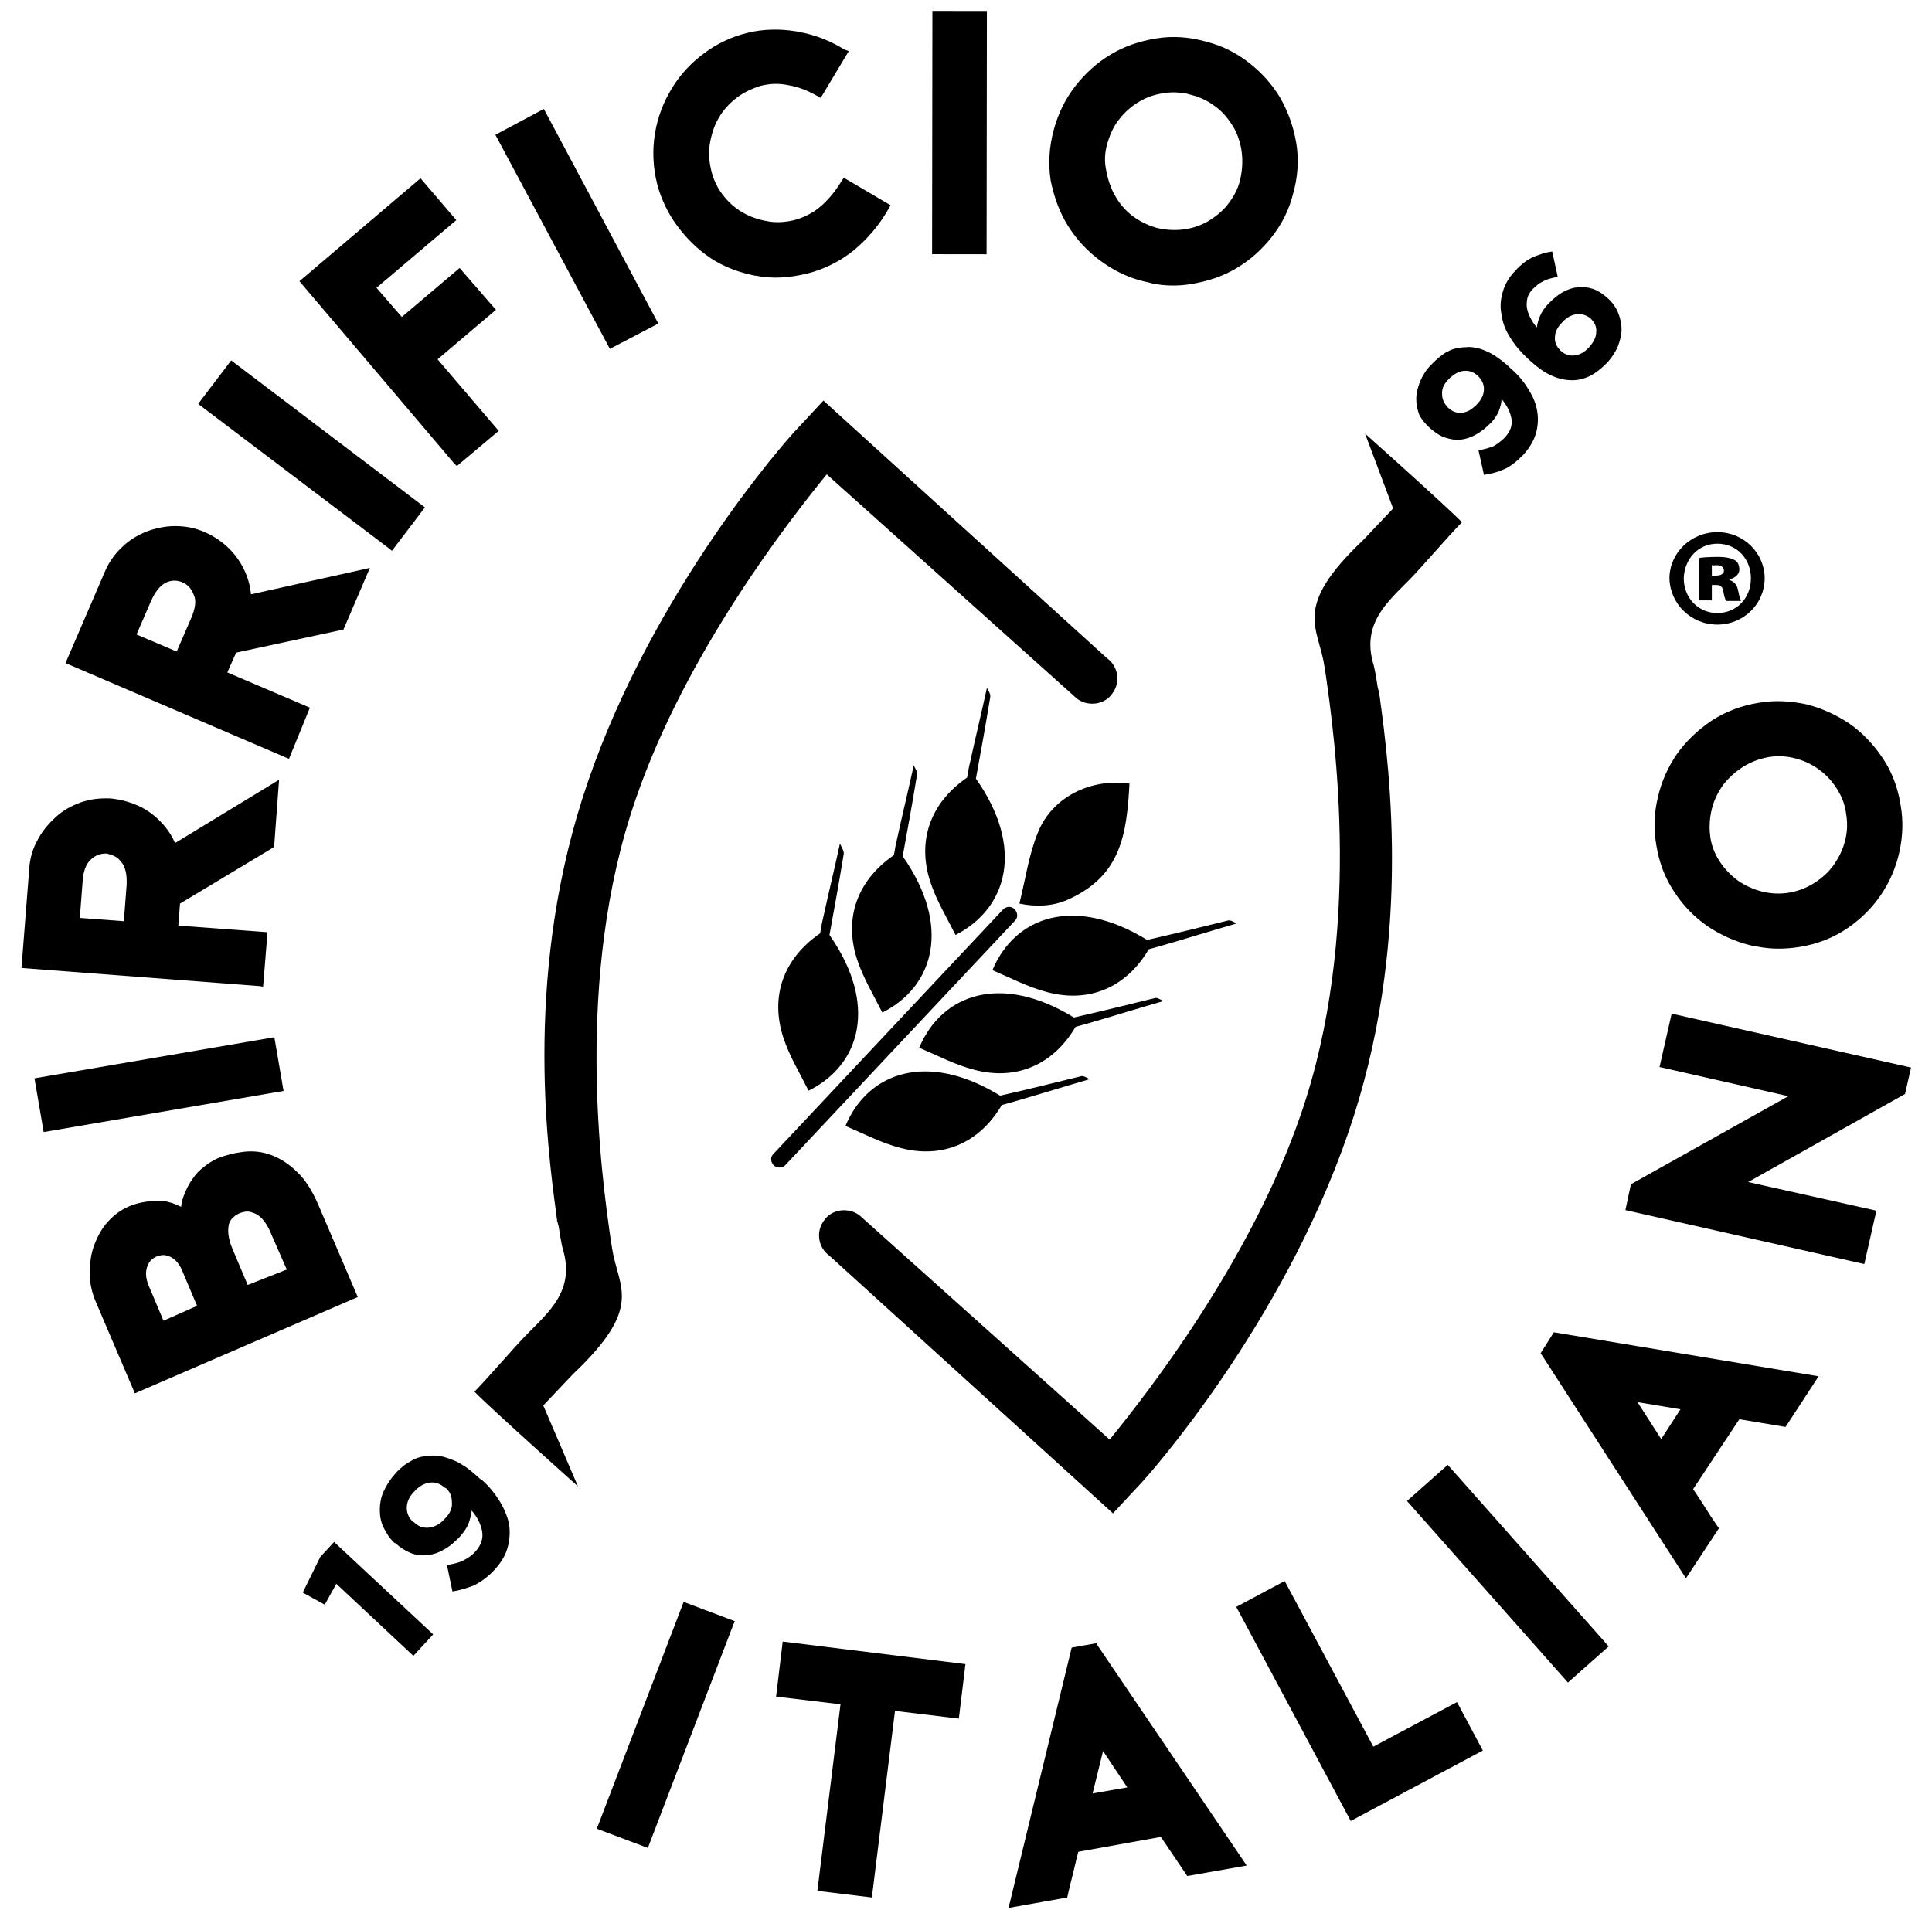
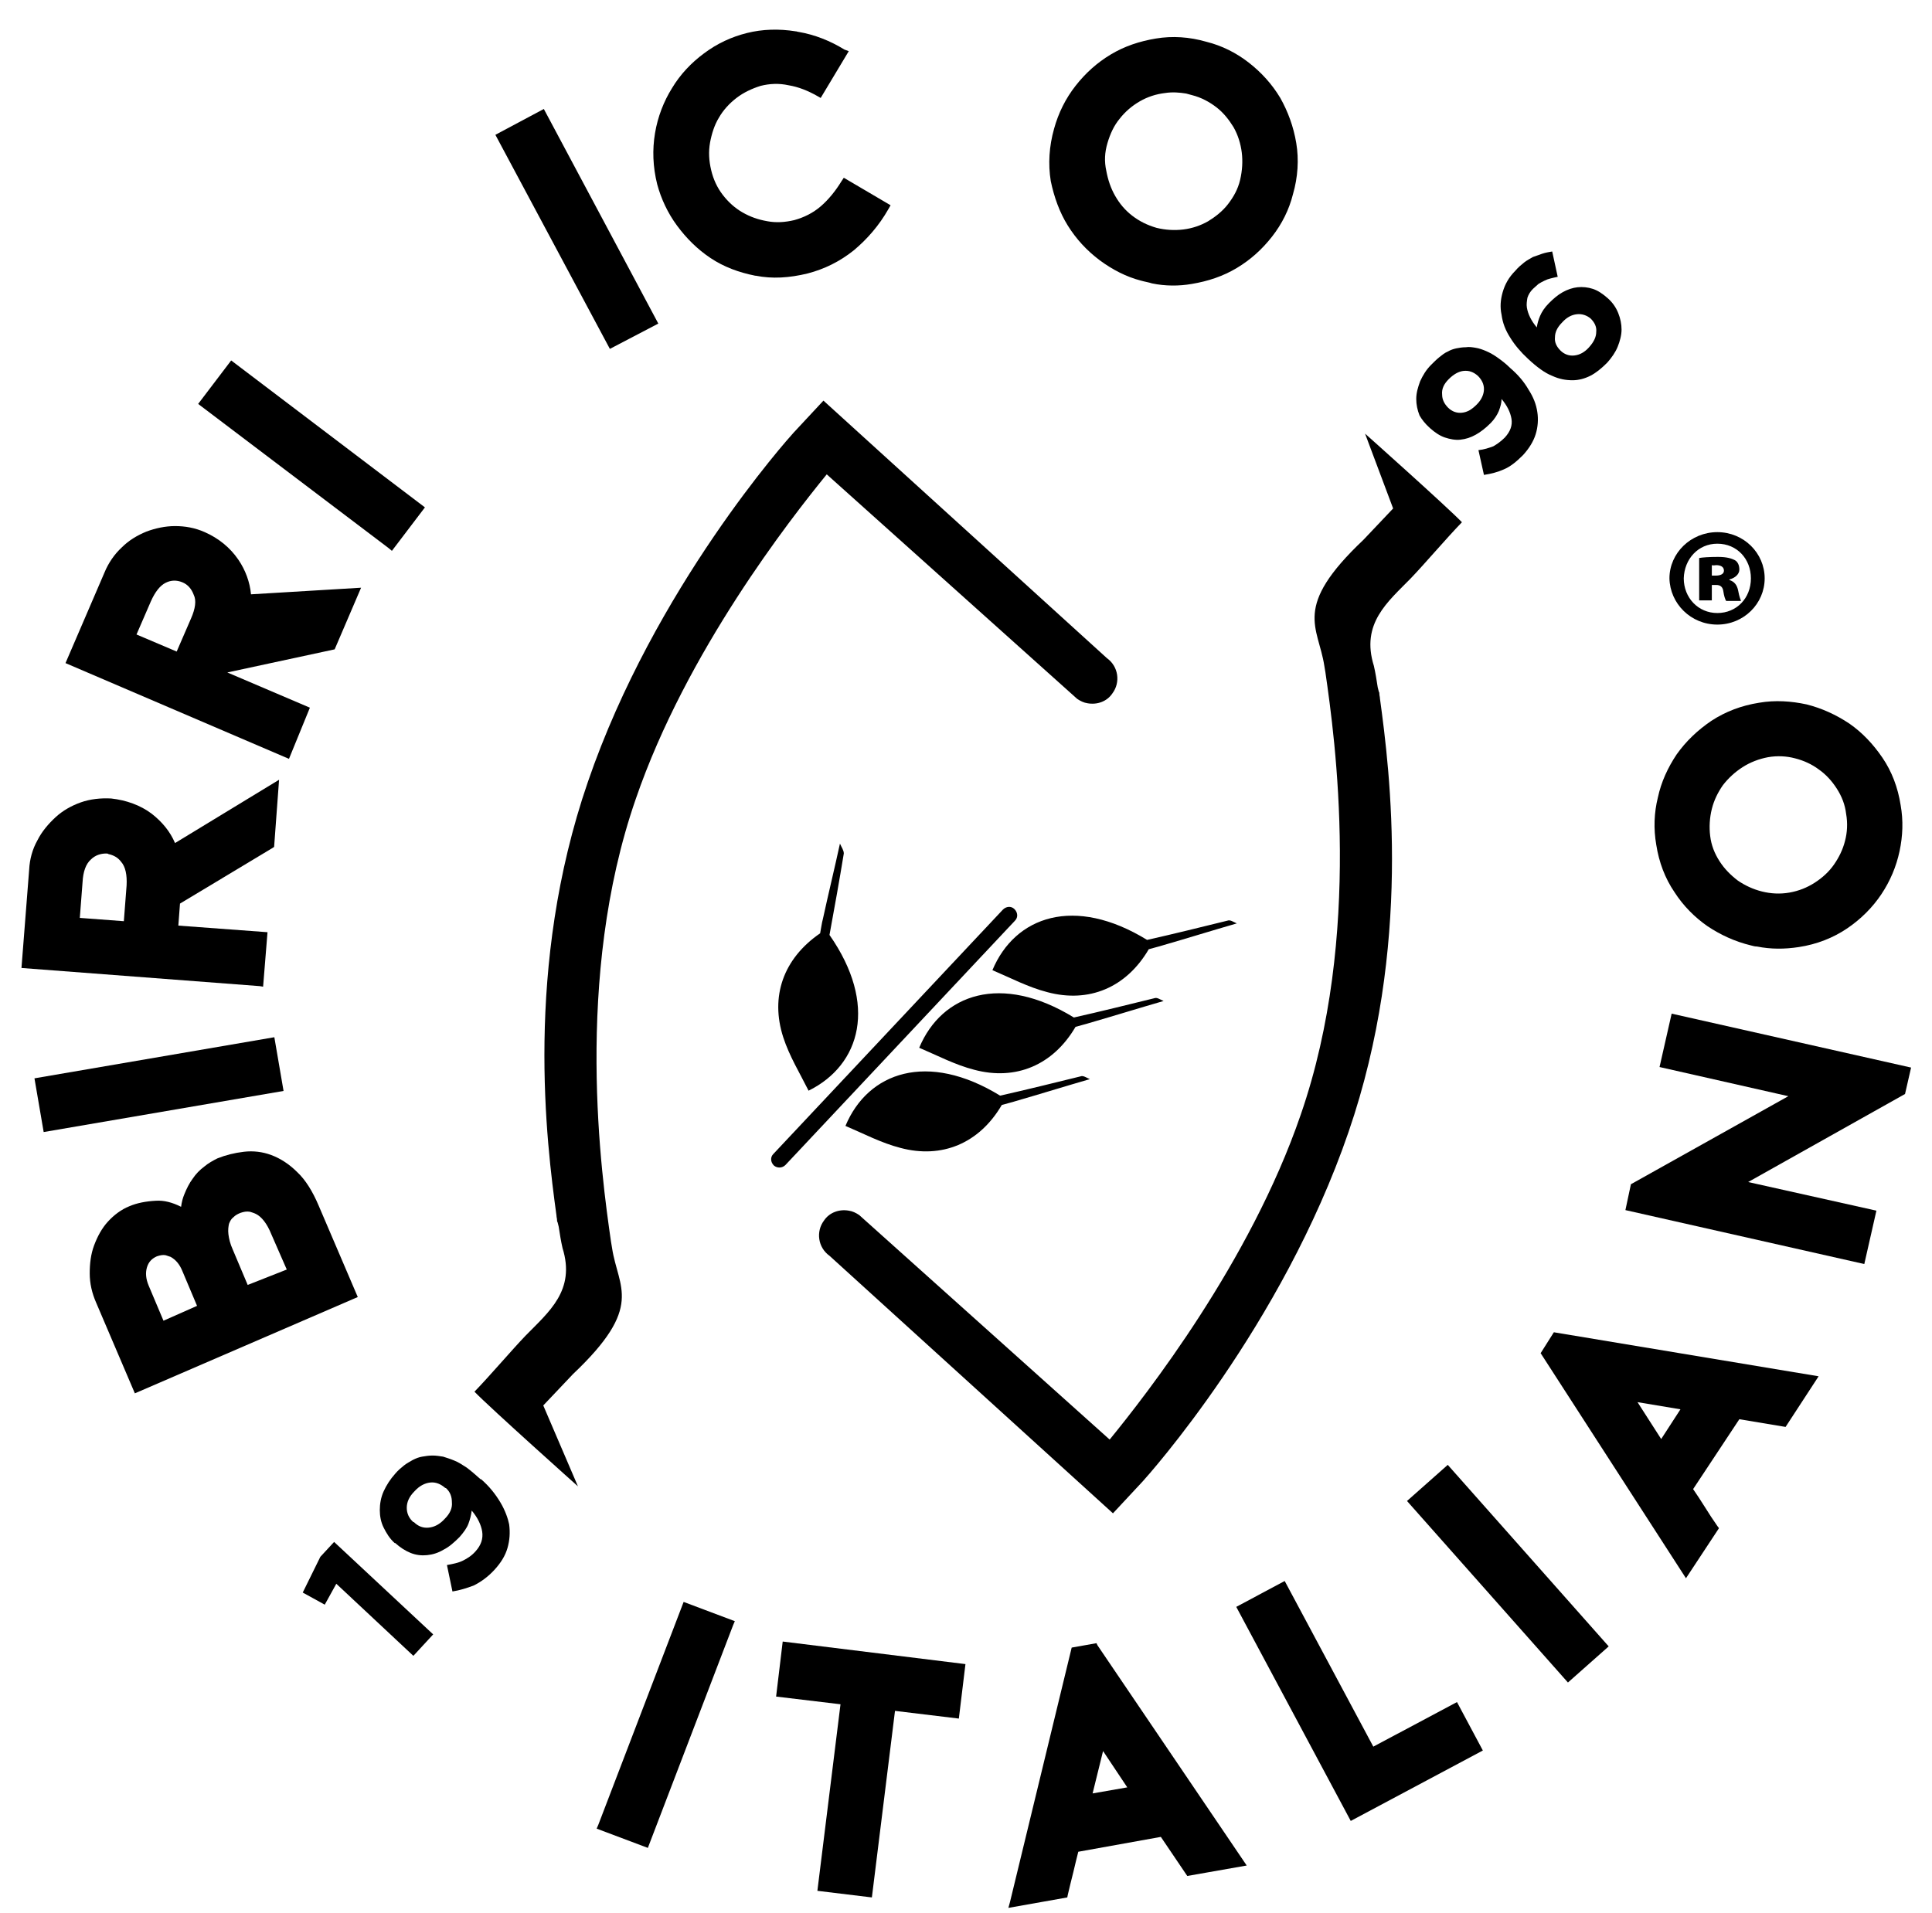
<svg xmlns="http://www.w3.org/2000/svg" version="1.1" id="Livello_1" x="0px" y="0px" viewBox="0 0 351 347.7" style="enable-background:new 0 0 351 347.7;" xml:space="preserve">
  <g>
-     <path d="M205.2,142.4c-7-1-14,2.4-16.6,8.8c-1.7,4.1-2.3,8.6-3.4,13c3.5,0.7,6.5,0.4,9.2-0.9C203.6,159,204.7,151.7,205.2,142.4z" />
    <path d="M180.3,176.3c3.3,1.4,6.5,3.1,10,4c7.5,2,14.3-0.8,18.4-7.8c1-0.3,1.9-0.5,2.5-0.7c4.5-1.3,9-2.7,13.5-4   c-0.7-0.3-1.2-0.7-1.7-0.5c-4.9,1.2-9.7,2.4-14.6,3.5C195.2,162.7,184.4,166.5,180.3,176.3z" />
    <path d="M142.7,211.7l41.7-44.4c0.6-0.6,0.5-1.5-0.1-2.1s-1.5-0.5-2.1,0.1l-41.7,44.4c-0.6,0.6-0.5,1.5,0.1,2.1   C141.2,212.3,142.1,212.3,142.7,211.7z" />
    <path d="M167,190.4c3.3,1.4,6.5,3.1,10,4c7.5,2,14.3-0.8,18.4-7.8c1-0.3,1.9-0.5,2.5-0.7c4.5-1.3,9-2.7,13.5-4   c-0.7-0.3-1.2-0.7-1.7-0.5c-4.9,1.2-9.7,2.4-14.6,3.5C181.9,176.8,171.1,180.6,167,190.4z" />
    <path d="M153.6,204.6c3.3,1.4,6.5,3.1,10,4c7.5,2,14.3-0.8,18.4-7.8c1-0.3,1.9-0.5,2.5-0.7c4.5-1.3,9-2.7,13.5-4   c-0.7-0.3-1.2-0.7-1.7-0.5c-4.9,1.2-9.7,2.4-14.6,3.5C168.5,191,157.7,194.8,153.6,204.6z" />
-     <path d="M177.3,141.5c0.9-4.9,1.8-9.9,2.6-14.8c0.1-0.6-0.3-1.1-0.6-1.7c-1,4.6-2.1,9.1-3.1,13.7c-0.2,0.7-0.3,1.6-0.5,2.6   c-6.7,4.6-9.1,11.5-6.7,18.9c1.1,3.4,3,6.5,4.6,9.7C183,165.1,186.2,154.1,177.3,141.5z" />
-     <path d="M164,155.6c0.9-4.9,1.8-9.9,2.6-14.8c0.1-0.6-0.3-1.1-0.6-1.7c-1,4.6-2.1,9.1-3.1,13.7c-0.2,0.7-0.3,1.6-0.5,2.6   c-6.7,4.6-9.1,11.5-6.7,18.9c1.1,3.4,3,6.5,4.6,9.7C169.7,179.3,172.9,168.3,164,155.6z" />
    <path d="M152.6,153.3c-1,4.6-2.1,9.1-3.1,13.7c-0.2,0.7-0.3,1.6-0.5,2.6c-6.7,4.6-9.1,11.5-6.7,18.9c1.1,3.4,3,6.5,4.6,9.7   c9.5-4.7,12.6-15.7,3.8-28.3c0.9-4.9,1.8-9.9,2.6-14.8C153.3,154.5,152.9,154,152.6,153.3z" />
    <path d="M111.2,226.8L111.2,226.8l-0.2-1.2c-1.7-11.8-6.8-47.8,4.5-80.4c9.2-26.8,28.1-50.9,34.7-59l45.5,40.8   c0.6,0.4,1.2,0.7,1.9,0.8c1.7,0.3,3.5-0.3,4.5-1.8c1.5-2,1.1-4.9-1-6.4l-51.5-46.8l-5.4,5.8c-1,1.1-25.3,28.2-37.4,63.5   c-11.6,33.7-7.5,65.6-5.7,78.8l0,0c0,0.3,0.1,0.5,0.1,0.8c0,0.1,0,0.3,0.1,0.4l0.2,0.8c0.2,1.3,0.4,2.6,0.7,3.9   c2.4,7.7-2.5,11.6-6.7,15.9c-2.5,2.6-6.4,7.2-9.3,10.2c2.8,2.9,18.8,17.2,18.8,17.2l-6.3-14.7c1.8-1.9,3.7-3.9,5.4-5.7   C117.1,237.4,112.3,234.1,111.2,226.8z" />
    <path d="M201.6,261.6l-45.5-40.8c-0.6-0.4-1.2-0.7-1.9-0.8c-1.7-0.3-3.5,0.3-4.5,1.8c-1.5,2-1.1,4.9,1,6.4l51.5,46.8l5.4-5.8   c1-1.1,25.3-28.2,37.4-63.5c11.6-33.7,7.5-65.6,5.7-78.8l0,0c0-0.3-0.1-0.5-0.1-0.8c0-0.1,0-0.3-0.1-0.4l-0.2-0.8   c-0.2-1.3-0.4-2.6-0.7-3.9c-2.4-7.7,2.5-11.6,6.7-15.9c2.5-2.6,6.4-7.2,9.3-10.2C262.8,92,248,78.8,248,78.8l5.1,13.6   c-1.8,1.9-3.7,3.9-5.4,5.7c-13,12.3-8.2,15.7-7.1,22.9l0,0l0.2,1.2c1.7,11.8,6.8,47.8-4.5,80.4   C227.1,229.4,208.2,253.5,201.6,261.6z" />
    <polygon points="58.2,282.9 55,289.4 59,291.6 61.1,287.8 75.1,300.9 78.7,297 60.7,280.2  " />
    <path d="M90.9,273c-0.9-1.5-2-2.9-3.5-4.2h-0.1c-0.9-0.8-1.7-1.5-2.5-2.1c-0.8-0.5-1.5-1-2.3-1.3c-0.7-0.3-1.4-0.5-2-0.7   c-0.6-0.1-1.3-0.2-1.9-0.2c-0.7,0-1.3,0.1-1.9,0.2s-1.1,0.3-1.7,0.6c-0.5,0.3-1.1,0.6-1.6,1s-1.1,0.9-1.6,1.5   c-0.9,1-1.6,2.1-2.1,3.2s-0.7,2.3-0.7,3.4s0.2,2.2,0.7,3.2s1.1,2,2,2.8h0.1c0.9,0.8,1.8,1.4,2.8,1.8s2,0.5,3,0.4s2-0.4,3-1   c1-0.5,1.9-1.3,2.9-2.3c0.7-0.8,1.3-1.6,1.6-2.4c0.3-0.8,0.5-1.6,0.6-2.4c1.1,1.3,1.7,2.6,1.9,3.8c0.2,1.3-0.2,2.5-1.2,3.6   c-0.7,0.8-1.5,1.3-2.3,1.7c-0.8,0.4-1.8,0.6-2.9,0.8l1,4.8c1.3-0.2,2.6-0.6,3.9-1.1c1.2-0.6,2.5-1.5,3.7-2.8s2-2.6,2.4-4   s0.5-2.8,0.3-4.3C92.3,276,91.8,274.5,90.9,273z M80.8,276c-0.9,1-1.9,1.5-2.9,1.6s-1.9-0.2-2.7-1h-0.1c-0.8-0.7-1.2-1.6-1.2-2.6   s0.4-2,1.4-3c0.9-1,1.9-1.5,2.9-1.6s1.9,0.3,2.7,1H81c0.8,0.7,1.1,1.6,1.1,2.6C82.2,274,81.8,275,80.8,276z" />
    <path d="M312,113.5c4.8,0,8.6-3.8,8.6-8.4s-3.8-8.4-8.6-8.4c-4.8,0-8.7,3.8-8.7,8.4C303.4,109.7,307.2,113.5,312,113.5z M312,98.8   c3.6,0,6.1,2.8,6.1,6.3c0,3.6-2.6,6.3-6.1,6.3s-6.1-2.8-6.1-6.3C306,101.6,308.5,98.8,312,98.8z" />
    <path d="M311,109.1v-2.8h0.8c0.8,0,1.2,0.4,1.3,1.2c0.1,0.7,0.3,1.4,0.5,1.7h2.7c-0.1-0.3-0.3-0.7-0.5-1.8c-0.2-1.1-0.7-1.7-1.6-2   v-0.1c1.1-0.3,1.8-1,1.8-1.8s-0.3-1.4-0.8-1.7c-0.6-0.3-1.4-0.6-3.1-0.6c-1.6,0-2.9,0.1-3.4,0.2v7.7L311,109.1z M311.8,102.7   c0.8,0,1.4,0.3,1.4,1c0,0.6-0.6,0.9-1.5,0.9H311v-1.9C311.3,102.8,311.6,102.7,311.8,102.7z" />
    <path d="M65,235.7l-7.1-16.6c-1.1-2.6-2.4-4.7-3.9-6.1c-1.5-1.5-3.1-2.5-4.7-3.1c-1.6-0.6-3.3-0.8-5-0.6s-3.3,0.6-4.8,1.2   c-0.8,0.4-1.7,0.9-2.4,1.5c-0.8,0.6-1.5,1.3-2.1,2.2c-0.6,0.8-1.1,1.8-1.5,2.8c-0.3,0.7-0.5,1.5-0.6,2.3c-1.6-0.8-3.1-1.2-4.6-1.1   c-1.8,0.1-3.4,0.4-4.8,1c-1.5,0.6-2.8,1.6-3.9,2.8s-1.9,2.7-2.5,4.3s-0.8,3.3-0.8,5.1s0.4,3.6,1.2,5.4l7,16.4L64.3,236L65,235.7z    M29.7,240l-2.7-6.4c-0.5-1.2-0.6-2.3-0.3-3.3c0.3-1,0.9-1.6,1.8-2c0.6-0.2,1.1-0.3,1.6-0.2c0.3,0.1,0.6,0.2,0.9,0.3   c0.9,0.5,1.6,1.3,2.1,2.5l2.7,6.4L29.7,240z M45,233.5l-2.7-6.4c-0.5-1.1-0.7-2-0.8-2.8s0-1.4,0.1-1.9c0.2-0.5,0.4-0.9,0.8-1.2   c0.4-0.4,0.8-0.6,1.3-0.8c0.6-0.2,1.1-0.3,1.7-0.2c0.3,0.1,0.7,0.2,1.1,0.4c1,0.5,2,1.7,2.8,3.7l2.8,6.4L45,233.5z" />
    <rect x="6.7" y="192.1" transform="matrix(0.986 -0.169 0.169 0.986 -32.81 7.676)" width="44.2" height="9.9" />
    <path d="M47.8,179.3l0.8-9.9l-16.2-1.2l0.3-4l16.8-10.1l0.3-0.2l0.9-12.2l-18.9,11.5c-0.9-2.1-2.3-3.8-4.2-5.3   c-2.1-1.6-4.7-2.5-7.4-2.8c-1.9-0.1-3.8,0.1-5.5,0.7c-1.7,0.6-3.3,1.5-4.6,2.7s-2.5,2.6-3.3,4.2c-0.9,1.6-1.4,3.4-1.5,5.3   l-1.4,17.9l43.3,3.3L47.8,179.3z M23,160.9l-0.5,6.5l-8-0.6l0.5-6.5c0.1-1.9,0.6-3.3,1.5-4.1c0.8-0.8,1.8-1.1,2.8-1.1   c0.1,0,0.3,0,0.4,0.1c0.9,0.2,1.7,0.6,2.3,1.4C22.8,157.5,23.1,159,23,160.9z" />
-     <path d="M56.3,128.6l-15-6.4l1.6-3.6l19.5-4.2l4.8-11.2L45.6,108c-0.2-2.2-1-4.4-2.3-6.3c-1.5-2.2-3.6-3.9-6.1-5   c-1.8-0.8-3.6-1.1-5.4-1.1c-1.8,0-3.6,0.4-5.2,1c-1.7,0.7-3.2,1.6-4.5,2.9c-1.3,1.2-2.4,2.8-3.1,4.5l-7.1,16.5l40.6,17.4   L56.3,128.6z M34.7,112.4l-2.6,6l-7.3-3.1l2.6-6c0.8-1.8,1.7-2.9,2.7-3.4s2-0.5,3-0.1s1.7,1.2,2.1,2.3   C35.7,109.1,35.5,110.6,34.7,112.4z" />
+     <path d="M56.3,128.6l-15-6.4l19.5-4.2l4.8-11.2L45.6,108c-0.2-2.2-1-4.4-2.3-6.3c-1.5-2.2-3.6-3.9-6.1-5   c-1.8-0.8-3.6-1.1-5.4-1.1c-1.8,0-3.6,0.4-5.2,1c-1.7,0.7-3.2,1.6-4.5,2.9c-1.3,1.2-2.4,2.8-3.1,4.5l-7.1,16.5l40.6,17.4   L56.3,128.6z M34.7,112.4l-2.6,6l-7.3-3.1l2.6-6c0.8-1.8,1.7-2.9,2.7-3.4s2-0.5,3-0.1s1.7,1.2,2.1,2.3   C35.7,109.1,35.5,110.6,34.7,112.4z" />
    <polygon points="71.2,100.1 77.2,92.2 42,65.5 36,73.4 70.6,99.6  " />
-     <polygon points="83,84.7 90.6,78.3 79.5,65.3 90.1,56.3 83.5,48.7 73,57.6 68.4,52.3 82.9,40 76.4,32.4 54.4,51.1 82.5,84.2  " />
    <polygon points="119.6,58.8 98.8,19.8 90,24.5 110.8,63.4  " />
    <path d="M123,41c1.7,2.3,3.7,4.3,6.1,5.9c2.4,1.6,5.1,2.6,8.1,3.2h0.1c3,0.6,6.1,0.4,9.4-0.4c3.1-0.8,5.9-2.2,8.4-4.2   c2.4-2,4.6-4.5,6.3-7.5l0.4-0.7l-8.5-5l-0.4,0.6c-1.1,1.8-2.4,3.4-3.8,4.6c-1.4,1.2-3,2-4.8,2.5c-1.7,0.4-3.3,0.5-4.9,0.2   c-1.7-0.3-3.1-0.8-4.5-1.6s-2.6-1.9-3.6-3.2s-1.7-2.8-2.1-4.5c-0.4-1.7-0.5-3.3-0.2-5c0.3-1.6,0.8-3.2,1.6-4.5   c0.8-1.4,1.9-2.6,3.2-3.6s2.8-1.7,4.4-2.2c1.6-0.4,3.3-0.5,5.1-0.1c1.8,0.3,3.5,1,5.1,1.9l0.7,0.4l5.1-8.5L153.4,9   c-2.6-1.6-5.4-2.7-8.3-3.2c-0.2,0-0.3-0.1-0.5-0.1c-3.1-0.5-6.1-0.4-8.9,0.3c-2.8,0.7-5.4,1.9-7.8,3.7c-2.3,1.7-4.3,3.8-5.8,6.3   c-1.5,2.4-2.6,5.2-3.1,8.2s-0.4,6.1,0.4,9.3C120.1,36.1,121.3,38.7,123,41z" />
-     <rect x="152.2" y="19.2" transform="matrix(1.291565e-03 -1 1 1.291565e-03 149.943 198.369)" width="44.2" height="9.9" />
    <path d="M194,41c1.5,2.4,3.4,4.5,5.8,6.3c2.3,1.7,4.8,3,7.5,3.7c0.7,0.2,1.4,0.3,2,0.5c2.4,0.5,4.9,0.5,7.2,0.1   c3-0.5,5.7-1.4,8.2-2.9s4.6-3.4,6.4-5.7c1.8-2.3,3.1-4.9,3.8-7.7c0.9-3.1,1.1-6.3,0.6-9.3s-1.5-5.7-2.9-8.2   c-1.5-2.5-3.4-4.6-5.7-6.4s-4.9-3.1-7.7-3.8C216.1,6.7,213,6.5,210,7s-5.7,1.4-8.2,2.9s-4.6,3.4-6.4,5.7c-1.8,2.3-3.1,4.9-3.9,7.8   c-0.9,3.2-1.1,6.4-0.6,9.5C191.5,35.8,192.5,38.6,194,41z M201.2,26c0.5-1.7,1.2-3.2,2.2-4.4c1-1.3,2.3-2.4,3.7-3.2   c1.4-0.8,2.9-1.3,4.6-1.5c1.3-0.2,2.6-0.1,3.8,0.1c0.4,0.1,0.7,0.2,1.1,0.3c1.6,0.4,3.1,1.2,4.4,2.2c1.3,1,2.3,2.3,3.1,3.6   c0.8,1.4,1.3,3,1.5,4.6s0.1,3.3-0.3,5c-0.4,1.7-1.2,3.1-2.2,4.4c-1,1.3-2.3,2.3-3.6,3.1c-1.4,0.8-2.9,1.3-4.5,1.5s-3.3,0.1-4.9-0.3   c-1.7-0.5-3.1-1.2-4.4-2.2c-1.3-1-2.3-2.2-3.1-3.6c-0.8-1.4-1.3-2.9-1.6-4.5C200.6,29.3,200.7,27.7,201.2,26z" />
    <polygon points="108.7,331.6 108.4,332.3 117.7,335.8 133.2,295.3 133.5,294.6 124.2,291.1  " />
    <polygon points="141,308.3 152.7,309.7 148.5,343.6 158.4,344.8 162.6,310.9 174.2,312.3 175.4,302.4 142.2,298.3  " />
    <path d="M199.2,298.6l-4.5,0.8l-11.2,46.2l-0.3,1.1l10.7-1.9l0.1-0.5c0.3-1.2,0.6-2.6,1-4.1c0.3-1.3,0.6-2.5,0.9-3.7l15-2.7   l4.8,7.1l10.8-1.9l-27.1-40L199.2,298.6z M204.8,324.8l-6.3,1.1l1.9-7.7L204.8,324.8z" />
    <polygon points="249.5,317.4 233.4,287.3 224.6,292 245.4,330.9 269.4,318.1 264.7,309.3  " />
    <rect x="269.2" y="263.9" transform="matrix(0.748 -0.663 0.663 0.748 -120.707 253.841)" width="9.9" height="44.1" />
    <path d="M279.9,245.9l26.4,40.9l6-9.1l-0.3-0.4c-0.7-1-1.5-2.2-2.3-3.5c-0.7-1.1-1.4-2.2-2.1-3.2l8.4-12.7l8.4,1.4l6-9.2l-48.1-8   L279.9,245.9z M305.3,256.1l-3.5,5.4l-4.3-6.7L305.3,256.1z" />
    <polygon points="347.2,194 303.7,184.2 301.5,193.9 324.9,199.2 296.3,215.2 295.3,219.9 338.7,229.7 340.9,220 317.6,214.8    346.1,198.8  " />
    <path d="M304.2,162.1c1.6,2.5,3.7,4.6,6,6.2c2.4,1.6,5,2.8,7.9,3.5c0.4,0.1,0.7,0.2,1.1,0.2c2.5,0.5,5,0.5,7.6,0.1   c3.3-0.5,6.3-1.7,8.8-3.4s4.6-3.8,6.2-6.2s2.7-5,3.3-7.8c0.6-2.8,0.7-5.6,0.2-8.4c-0.5-3.2-1.6-6.1-3.3-8.6c-1.7-2.5-3.7-4.6-6-6.2   c-2.4-1.6-5-2.8-7.8-3.5c-2.8-0.6-5.7-0.8-8.6-0.3c-3.2,0.5-6.1,1.6-8.7,3.3c-2.5,1.7-4.6,3.7-6.3,6.1c-1.6,2.4-2.8,5-3.4,7.8   c-0.7,2.8-0.8,5.7-0.3,8.6C301.4,156.7,302.5,159.6,304.2,162.1z M311,147c0.4-1.6,1.1-3,2-4.3c1-1.3,2.2-2.4,3.6-3.3   c1.4-0.9,3-1.5,4.6-1.8c1.7-0.3,3.4-0.2,4.9,0.2c1.6,0.4,3.1,1.1,4.3,2c1.3,0.9,2.4,2.1,3.3,3.5s1.5,2.9,1.7,4.6   c0.3,1.7,0.2,3.4-0.2,4.9c-0.4,1.6-1.1,3-2,4.3s-2.1,2.4-3.5,3.3c-1.4,0.9-2.9,1.5-4.6,1.8s-3.4,0.2-5-0.2s-3.1-1.1-4.4-2   c-1.3-1-2.4-2.1-3.3-3.5s-1.5-2.9-1.7-4.6C310.5,150.3,310.6,148.6,311,147z" />
    <path d="M274.4,61.4c0.8,1.3,1.9,2.6,3.2,3.8l0,0c1.6,1.5,3.1,2.6,4.4,3.1c1.3,0.6,2.5,0.8,3.7,0.8c1.1,0,2.2-0.3,3.2-0.8   s2-1.3,3.1-2.4c0.8-0.9,1.5-1.9,1.9-2.9s0.7-2.1,0.7-3.1s-0.2-2-0.6-3s-1-1.9-1.9-2.7l0,0c-0.9-0.8-1.8-1.4-2.7-1.7   c-0.9-0.3-1.9-0.4-2.8-0.3c-0.9,0.1-1.8,0.4-2.7,0.9c-0.9,0.5-1.7,1.2-2.5,2s-1.3,1.6-1.6,2.3c-0.3,0.7-0.5,1.4-0.6,2.1   c-0.5-0.6-0.9-1.2-1.2-1.8c-0.3-0.6-0.5-1.2-0.6-1.8s0-1.2,0.1-1.8c0.2-0.6,0.5-1.1,1-1.6c0.3-0.3,0.7-0.6,1-0.9   c0.3-0.2,0.7-0.4,1.1-0.6c0.4-0.2,0.7-0.3,1.1-0.4c0.4-0.1,0.8-0.2,1.3-0.3l-1-4.6c-0.6,0.1-1.2,0.2-1.8,0.4   c-0.6,0.2-1.1,0.4-1.7,0.6c-0.5,0.3-1.1,0.6-1.6,1s-1.1,0.9-1.6,1.5c-1.2,1.2-1.9,2.5-2.3,3.9s-0.5,2.7-0.2,4.1   C273,58.7,273.5,60,274.4,61.4z M283.8,58.6c0.8-0.9,1.7-1.4,2.7-1.5c0.9-0.1,1.8,0.2,2.5,0.8l0,0c0.7,0.7,1.1,1.5,1,2.4   c0,0.9-0.4,1.8-1.3,2.8c-0.8,0.9-1.7,1.4-2.7,1.5c-0.9,0.1-1.8-0.2-2.5-0.9l0,0c-0.7-0.7-1.1-1.5-1-2.4   C282.5,60.4,282.9,59.5,283.8,58.6z" />
    <path d="M259.8,77.8L259.8,77.8c0.9,0.8,1.8,1.4,2.7,1.7c0.9,0.3,1.9,0.5,2.8,0.4c1-0.1,1.9-0.4,2.8-0.9s1.8-1.2,2.7-2.1   c0.7-0.7,1.2-1.5,1.5-2.2c0.3-0.8,0.5-1.5,0.5-2.2c1,1.2,1.6,2.4,1.8,3.6c0.2,1.2-0.2,2.3-1.2,3.4c-0.7,0.7-1.4,1.2-2.1,1.6   c-0.8,0.3-1.7,0.6-2.7,0.7l1,4.5c1.3-0.2,2.5-0.5,3.6-1c1.2-0.5,2.3-1.4,3.5-2.6c1.1-1.2,1.9-2.5,2.3-3.8s0.5-2.7,0.3-4   c-0.2-1.4-0.7-2.7-1.6-4.1c-0.8-1.4-1.9-2.7-3.3-3.9l0,0c-0.8-0.8-1.6-1.4-2.3-1.9c-0.7-0.5-1.4-0.9-2.1-1.2   c-0.7-0.3-1.3-0.5-1.9-0.6s-1.2-0.2-1.8-0.1c-0.6,0-1.2,0.1-1.7,0.2c-0.5,0.1-1.1,0.3-1.6,0.6c-0.5,0.2-1,0.6-1.5,1s-1,0.9-1.5,1.4   c-0.9,0.9-1.5,1.9-2,3c-0.4,1.1-0.7,2.1-0.7,3.2c0,1,0.2,2,0.6,3C258.3,76.2,258.9,77,259.8,77.8z M263.2,68.9   c0.9-0.9,1.8-1.4,2.7-1.5c1-0.1,1.8,0.2,2.6,0.9l0,0c0.7,0.7,1.1,1.5,1.1,2.4s-0.4,1.9-1.3,2.8s-1.7,1.4-2.7,1.5   c-0.9,0.1-1.8-0.2-2.5-0.9l0,0c-0.7-0.7-1.1-1.5-1.1-2.4C261.9,70.7,262.3,69.8,263.2,68.9z" />
  </g>
</svg>